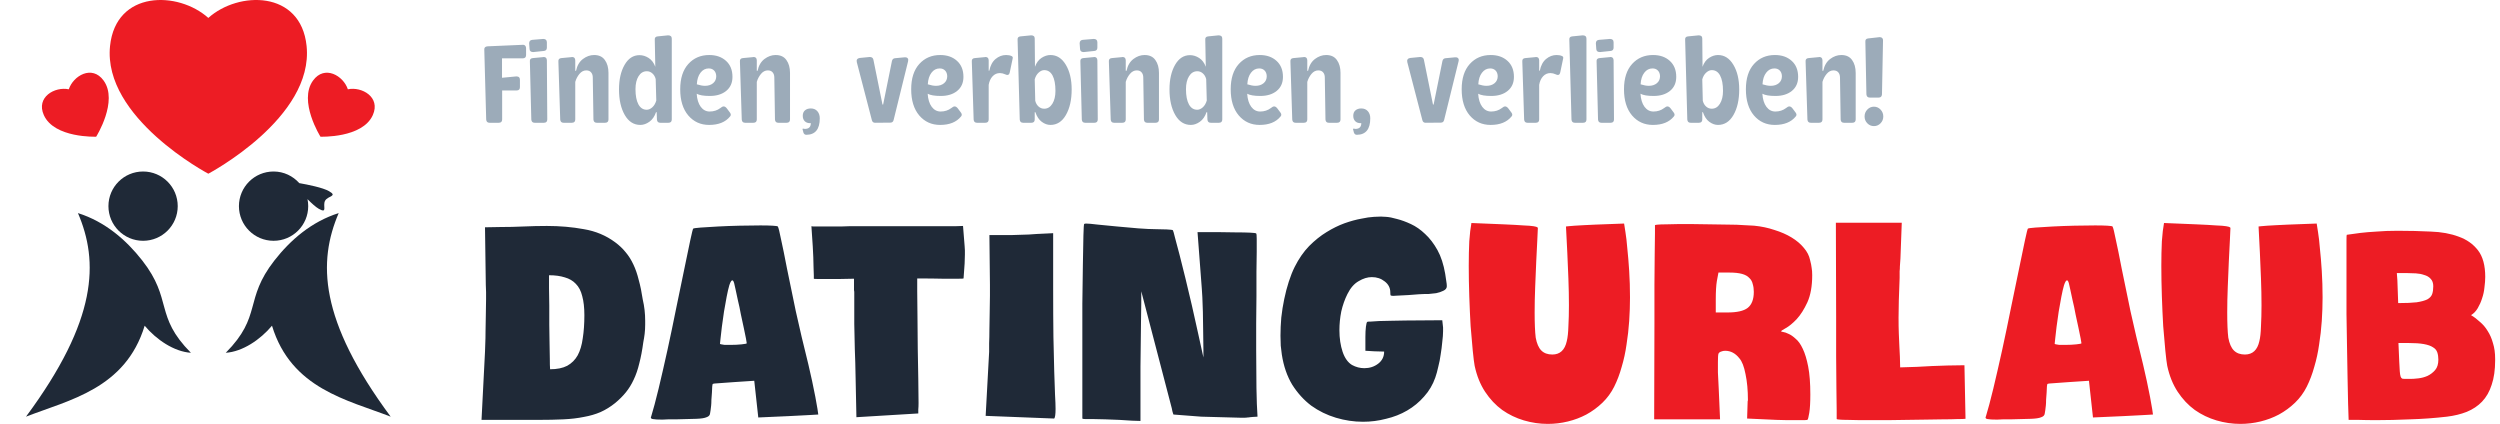
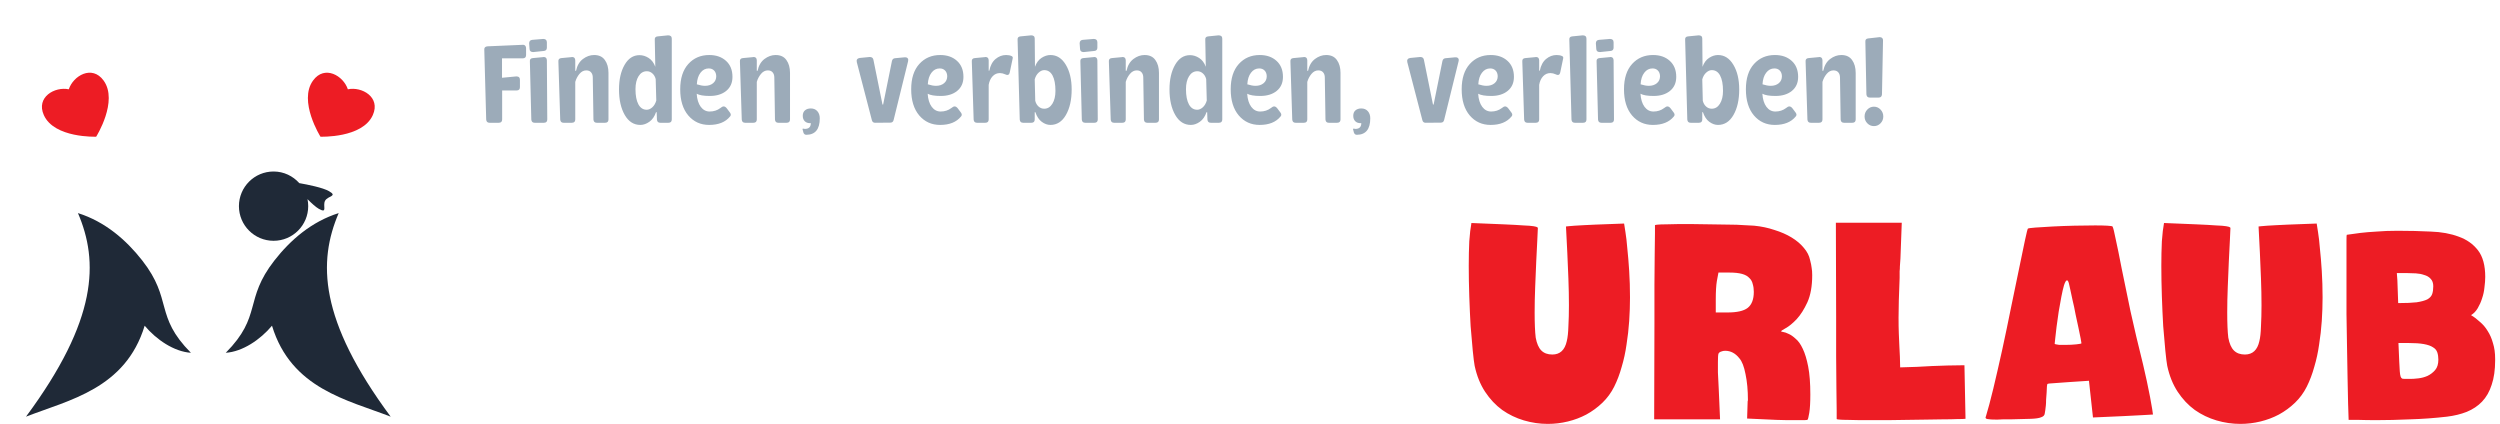
<svg xmlns="http://www.w3.org/2000/svg" width="672" height="114" viewBox="0 0 672 114" fill="none">
-   <path d="M130.368 94.576C130.368 94.096 130.392 93.376 130.44 92.416C130.488 91.456 130.512 90.352 130.512 89.104C130.56 87.808 130.584 86.44 130.584 85C130.632 83.512 130.656 82 130.656 80.464C130.656 79.792 130.656 79.144 130.656 78.52C130.656 77.896 130.632 77.248 130.584 76.576L130.368 61.096L134.4 61.024C136.56 61.024 138.672 60.976 140.736 60.88C142.848 60.784 144.936 60.736 147 60.736C150.504 60.736 153.816 61.024 156.936 61.6C160.104 62.128 162.912 63.304 165.36 65.128C166.464 65.944 167.4 66.832 168.168 67.792C168.984 68.752 169.68 69.856 170.256 71.104C170.832 72.304 171.312 73.696 171.696 75.28C172.128 76.816 172.488 78.568 172.776 80.536C173.208 82.36 173.424 84.256 173.424 86.224V86.728V87.232C173.424 88.096 173.376 88.936 173.28 89.752C173.184 90.52 173.064 91.264 172.92 91.984C172.632 94.144 172.272 96.04 171.84 97.672C171.456 99.304 170.952 100.768 170.328 102.064C169.752 103.312 169.056 104.44 168.24 105.448C167.424 106.456 166.464 107.416 165.36 108.328C164.112 109.336 162.792 110.152 161.4 110.776C160.056 111.352 158.568 111.784 156.936 112.072C155.304 112.408 153.48 112.624 151.464 112.72C149.448 112.816 147.144 112.864 144.552 112.864H134.04H129.432L130.368 94.576ZM147.576 73.984C147.576 74.896 147.576 76.072 147.576 77.512C147.624 78.952 147.648 80.512 147.648 82.192C147.648 83.824 147.648 85.528 147.648 87.304C147.696 89.032 147.72 90.688 147.72 92.272C147.768 93.808 147.792 95.2 147.792 96.448C147.792 97.696 147.816 98.632 147.864 99.256C149.736 99.256 151.272 98.944 152.472 98.32C153.672 97.648 154.608 96.712 155.28 95.512C155.952 94.264 156.408 92.728 156.648 90.904C156.936 89.08 157.08 87.016 157.08 84.712C157.08 82.696 156.888 80.992 156.504 79.6C156.168 78.208 155.592 77.104 154.776 76.288C154.008 75.472 153.024 74.896 151.824 74.56C150.624 74.176 149.208 73.984 147.576 73.984ZM197.345 76.144C197.201 75.616 197.033 75.352 196.841 75.352C196.601 75.352 196.337 75.784 196.049 76.648C195.809 77.464 195.569 78.496 195.329 79.744C195.089 80.992 194.849 82.336 194.609 83.776C194.417 85.216 194.225 86.584 194.033 87.88C193.889 89.128 193.769 90.184 193.673 91.048C193.577 91.912 193.529 92.368 193.529 92.416C193.529 92.464 193.649 92.512 193.889 92.56C194.129 92.608 194.417 92.656 194.753 92.704C195.089 92.704 195.425 92.704 195.761 92.704C196.097 92.704 196.337 92.704 196.481 92.704C197.489 92.704 198.449 92.656 199.361 92.56C200.273 92.464 200.729 92.368 200.729 92.272C200.729 92.176 200.657 91.744 200.513 90.976C200.369 90.208 200.177 89.272 199.937 88.168C199.697 87.016 199.433 85.792 199.145 84.496C198.905 83.152 198.641 81.904 198.353 80.752C198.113 79.6 197.897 78.592 197.705 77.728C197.513 76.864 197.393 76.336 197.345 76.144ZM197.273 102.712C195.737 102.808 194.417 102.904 193.313 103C192.257 103.048 191.681 103.12 191.585 103.216C191.537 103.216 191.489 103.456 191.441 103.936C191.441 104.368 191.417 104.896 191.369 105.52C191.321 106.144 191.273 106.792 191.225 107.464C191.225 108.088 191.201 108.616 191.153 109.048C191.057 109.96 190.961 110.656 190.865 111.136C190.817 111.616 190.505 111.952 189.929 112.144C189.401 112.384 188.489 112.528 187.193 112.576C185.945 112.624 184.121 112.672 181.721 112.72C180.953 112.72 180.257 112.72 179.633 112.72C179.057 112.768 178.529 112.792 178.049 112.792C176.801 112.792 175.961 112.744 175.529 112.648C175.145 112.6 174.953 112.456 174.953 112.216C174.953 112.12 174.977 112.048 175.025 112C175.601 110.128 176.273 107.608 177.041 104.44C177.809 101.224 178.601 97.768 179.417 94.072C180.233 90.328 181.025 86.536 181.793 82.696C182.609 78.856 183.329 75.376 183.953 72.256C184.577 69.136 185.105 66.592 185.537 64.624C185.969 62.608 186.233 61.552 186.329 61.456C186.425 61.36 187.097 61.264 188.345 61.168C189.641 61.072 191.201 60.976 193.025 60.88C194.849 60.784 196.793 60.712 198.857 60.664C200.921 60.616 202.769 60.592 204.401 60.592C205.745 60.592 206.825 60.616 207.641 60.664C208.505 60.712 208.985 60.784 209.081 60.88C209.273 61.216 209.561 62.368 209.945 64.336C210.377 66.256 210.905 68.848 211.529 72.112C212.201 75.376 212.993 79.216 213.905 83.632C214.865 88 215.993 92.776 217.289 97.96C217.625 99.4 217.961 100.888 218.297 102.424C218.633 103.96 218.921 105.376 219.161 106.672C219.401 107.968 219.593 109.048 219.737 109.912C219.881 110.776 219.953 111.28 219.953 111.424C219.905 111.424 219.089 111.472 217.505 111.568C215.969 111.664 214.097 111.76 211.889 111.856L203.825 112.216L202.745 102.352L197.273 102.712ZM230.204 112.144C230.108 108.064 230.036 104.56 229.988 101.632C229.94 98.704 229.868 96.088 229.772 93.784C229.724 91.432 229.676 89.2 229.628 87.088C229.628 84.976 229.628 82.648 229.628 80.104C229.628 79.288 229.628 78.784 229.628 78.592C229.628 78.352 229.604 78.16 229.556 78.016C229.556 77.872 229.556 77.608 229.556 77.224C229.556 76.84 229.556 76.072 229.556 74.92C228.164 74.968 226.892 74.992 225.74 74.992C224.588 74.992 223.556 74.992 222.644 74.992C221.396 74.992 220.436 74.992 219.764 74.992C219.092 74.992 218.756 74.968 218.756 74.92C218.756 74.92 218.756 74.632 218.756 74.056C218.756 73.48 218.732 72.76 218.684 71.896C218.684 71.032 218.66 70.096 218.612 69.088C218.564 68.032 218.516 67.072 218.468 66.208L218.108 60.808C218.204 60.856 218.516 60.88 219.044 60.88C219.572 60.88 220.22 60.88 220.988 60.88C221.756 60.88 222.572 60.88 223.436 60.88C224.348 60.88 225.212 60.88 226.028 60.88C226.844 60.832 227.588 60.808 228.26 60.808C228.98 60.808 229.508 60.808 229.844 60.808H251.804C253.916 60.808 255.548 60.808 256.7 60.808C257.9 60.76 258.62 60.736 258.86 60.736L259.292 66.136C259.34 66.52 259.364 66.904 259.364 67.288C259.364 67.672 259.364 68.056 259.364 68.44C259.364 69.256 259.34 70.048 259.292 70.816C259.244 71.536 259.196 72.208 259.148 72.832C259.1 73.552 259.052 74.224 259.004 74.848C259.004 74.896 258.524 74.92 257.564 74.92C256.604 74.92 255.212 74.92 253.388 74.92C251.564 74.872 249.284 74.848 246.548 74.848V78.304C246.548 80.272 246.572 82.624 246.62 85.36C246.668 88.048 246.692 90.832 246.692 93.712C246.74 96.544 246.788 99.256 246.836 101.848C246.884 104.44 246.908 106.6 246.908 108.328C246.908 109 246.884 109.576 246.836 110.056C246.836 110.488 246.836 110.848 246.836 111.136L230.204 112.144ZM265.88 94.576C265.88 94.048 265.88 93.28 265.88 92.272C265.928 91.216 265.952 90.016 265.952 88.672C266 87.328 266.024 85.864 266.024 84.28C266.072 82.696 266.096 81.088 266.096 79.456V76.576L265.952 63.184H270.056C270.632 63.184 271.28 63.184 272 63.184C272.72 63.136 273.464 63.112 274.232 63.112C275.048 63.064 275.816 63.04 276.536 63.04C277.304 62.992 278 62.944 278.624 62.896L283.088 62.68V77.584C283.088 82.576 283.112 86.896 283.16 90.544C283.256 94.144 283.328 97.24 283.376 99.832C283.472 102.376 283.544 104.464 283.592 106.096C283.688 107.728 283.736 109 283.736 109.912C283.736 111.352 283.616 112.216 283.376 112.504L264.944 111.784L265.88 94.576ZM321.894 62.392C323.622 62.392 325.398 62.392 327.222 62.392C329.046 62.392 330.702 62.416 332.19 62.464C333.726 62.464 334.998 62.488 336.006 62.536C337.014 62.584 337.566 62.656 337.662 62.752C337.758 62.848 337.806 63.328 337.806 64.192C337.806 65.056 337.806 66.232 337.806 67.72C337.806 69.256 337.782 71.056 337.734 73.12C337.734 75.136 337.734 77.32 337.734 79.672C337.734 81.976 337.71 84.376 337.662 86.872C337.662 89.32 337.662 91.768 337.662 94.216C337.662 97.816 337.686 101.176 337.734 104.296C337.782 107.416 337.878 109.984 338.022 112C337.494 112.048 337.086 112.072 336.798 112.072C336.51 112.12 336.246 112.144 336.006 112.144C335.814 112.192 335.598 112.216 335.358 112.216C335.118 112.264 334.806 112.288 334.422 112.288H333.558L322.902 112L315.414 111.424C315.366 111.328 315.318 111.184 315.27 110.992C315.222 110.848 315.174 110.68 315.126 110.488C315.078 110.296 315.03 110.056 314.982 109.768L306.774 78.304C306.774 78.976 306.774 80.032 306.774 81.472C306.774 82.912 306.75 84.568 306.702 86.44C306.702 88.312 306.678 90.304 306.63 92.416C306.63 94.48 306.606 96.52 306.558 98.536C306.558 100.504 306.558 102.352 306.558 104.08C306.558 105.76 306.558 107.128 306.558 108.184V113.152C306.126 113.152 305.382 113.128 304.326 113.08C303.27 113.032 302.118 112.96 300.87 112.864C299.622 112.816 298.374 112.768 297.126 112.72C295.878 112.672 294.822 112.648 293.958 112.648H292.014C291.486 112.648 291.174 112.624 291.078 112.576C290.982 112.576 290.934 112.528 290.934 112.432V112.36C290.934 110.2 290.934 107.44 290.934 104.08C290.934 100.672 290.934 97.048 290.934 93.208C290.934 89.368 290.934 85.504 290.934 81.616C290.982 77.728 291.03 74.224 291.078 71.104C291.126 67.936 291.174 65.344 291.222 63.328C291.27 61.312 291.342 60.256 291.438 60.16H291.51C291.558 60.16 291.606 60.16 291.654 60.16C291.702 60.112 291.774 60.088 291.87 60.088C292.446 60.088 293.526 60.184 295.11 60.376C296.694 60.52 298.422 60.688 300.294 60.88C302.214 61.024 304.11 61.192 305.982 61.384C307.902 61.528 309.438 61.6 310.59 61.6C311.646 61.6 312.654 61.624 313.614 61.672C314.622 61.72 315.174 61.792 315.27 61.888C315.366 62.032 315.558 62.704 315.846 63.904C316.182 65.104 316.59 66.64 317.07 68.512C317.55 70.384 318.078 72.496 318.654 74.848C319.23 77.2 319.806 79.624 320.382 82.12C320.958 84.616 321.51 87.088 322.038 89.536C322.566 91.936 323.046 94.12 323.478 96.088V94.072C323.478 92.296 323.454 90.52 323.406 88.744C323.406 86.968 323.382 85.336 323.334 83.848C323.286 82.312 323.238 80.992 323.19 79.888C323.142 78.784 323.094 78.016 323.046 77.584L321.894 62.392ZM367.017 90.544C367.017 89.488 367.065 88.576 367.161 87.808C367.257 87.04 367.377 86.608 367.521 86.512C367.569 86.464 367.881 86.44 368.457 86.44C369.033 86.392 369.777 86.344 370.689 86.296C371.649 86.248 372.729 86.224 373.929 86.224C375.129 86.176 376.425 86.152 377.817 86.152L387.681 86.08L387.897 88.024V89.032C387.897 89.848 387.825 90.808 387.681 91.912C387.585 93.016 387.441 94.144 387.249 95.296C387.105 96.4 386.889 97.504 386.601 98.608C386.361 99.712 386.097 100.672 385.809 101.488C385.137 103.408 384.129 105.112 382.785 106.6C381.489 108.088 379.977 109.336 378.249 110.344C376.521 111.352 374.625 112.096 372.561 112.576C370.545 113.104 368.481 113.368 366.369 113.368C363.921 113.368 361.497 113.008 359.097 112.288C356.697 111.568 354.489 110.488 352.473 109.048C350.505 107.56 348.801 105.688 347.361 103.432C345.969 101.128 345.033 98.416 344.553 95.296C344.457 94.528 344.361 93.736 344.265 92.92C344.217 92.056 344.193 91.168 344.193 90.256C344.193 88.672 344.265 87.04 344.409 85.36C344.601 83.632 344.865 81.976 345.201 80.392C345.537 78.76 345.945 77.2 346.425 75.712C346.905 74.224 347.433 72.904 348.009 71.752C349.113 69.544 350.409 67.672 351.897 66.136C353.433 64.6 354.993 63.352 356.577 62.392C358.209 61.384 359.817 60.592 361.401 60.016C363.033 59.44 364.521 59.032 365.865 58.792C367.209 58.504 368.361 58.336 369.321 58.288C370.281 58.24 370.905 58.216 371.193 58.216C371.337 58.216 371.793 58.24 372.561 58.288C373.377 58.336 374.361 58.528 375.513 58.864C376.665 59.152 377.913 59.608 379.257 60.232C380.601 60.856 381.873 61.744 383.073 62.896C384.321 64.048 385.425 65.488 386.385 67.216C387.345 68.944 388.041 71.08 388.473 73.624C388.569 74.392 388.665 75.04 388.761 75.568C388.857 76.096 388.905 76.552 388.905 76.936C388.905 77.464 388.593 77.872 387.969 78.16C387.393 78.448 386.745 78.664 386.025 78.808C385.305 78.904 384.633 78.976 384.009 79.024C383.385 79.024 383.049 79.024 383.001 79.024C382.857 79.024 382.329 79.048 381.417 79.096C380.553 79.144 379.617 79.216 378.609 79.312C377.601 79.36 376.665 79.408 375.801 79.456C374.985 79.504 374.553 79.528 374.505 79.528C374.121 79.528 373.881 79.48 373.785 79.384C373.737 79.24 373.713 78.976 373.713 78.592C373.713 77.392 373.209 76.408 372.201 75.64C371.241 74.872 370.089 74.488 368.745 74.488C367.593 74.488 366.417 74.848 365.217 75.568C364.017 76.24 363.009 77.392 362.193 79.024C361.473 80.464 360.921 82.024 360.537 83.704C360.201 85.384 360.033 87.064 360.033 88.744C360.033 90.904 360.321 92.848 360.897 94.576C361.473 96.256 362.313 97.432 363.417 98.104C364.473 98.68 365.577 98.968 366.729 98.968C368.169 98.968 369.417 98.56 370.473 97.744C371.529 96.928 372.057 95.848 372.057 94.504L369.465 94.432L367.017 94.288V90.544Z" fill="#1F2937" />
  <path d="M413.375 61.312C413.375 61.792 413.327 62.848 413.231 64.48C413.135 66.112 413.039 68.032 412.943 70.24C412.847 72.4 412.751 74.704 412.655 77.152C412.559 79.6 412.511 81.88 412.511 83.992C412.511 85.432 412.535 86.728 412.583 87.88C412.631 89.032 412.703 89.992 412.799 90.76C413.087 92.344 413.591 93.496 414.311 94.216C415.031 94.936 416.015 95.296 417.263 95.296C419.327 95.296 420.623 94.096 421.151 91.696C421.391 90.736 421.535 89.416 421.583 87.736C421.679 86.008 421.727 84.112 421.727 82.048C421.727 79.744 421.679 77.344 421.583 74.848C421.487 72.352 421.391 70.072 421.295 68.008C421.151 65.608 421.031 63.232 420.935 60.88C420.935 60.88 421.151 60.856 421.583 60.808C422.015 60.76 422.591 60.712 423.311 60.664C424.031 60.616 424.871 60.568 425.831 60.52C426.791 60.472 427.799 60.424 428.855 60.376L436.559 60.088C436.607 60.424 436.727 61.192 436.919 62.392C437.111 63.544 437.279 65.008 437.423 66.784C437.615 68.56 437.783 70.576 437.927 72.832C438.071 75.088 438.143 77.464 438.143 79.96C438.143 82.024 438.071 84.136 437.927 86.296C437.783 88.408 437.543 90.52 437.207 92.632C436.919 94.696 436.487 96.688 435.911 98.608C435.383 100.528 434.711 102.304 433.895 103.936C433.079 105.568 432.023 107.008 430.727 108.256C429.431 109.504 427.991 110.56 426.407 111.424C424.871 112.24 423.215 112.864 421.439 113.296C419.663 113.728 417.863 113.944 416.039 113.944C413.879 113.944 411.743 113.632 409.631 113.008C407.519 112.384 405.575 111.448 403.799 110.2C402.023 108.904 400.487 107.272 399.191 105.304C397.895 103.336 396.959 101.008 396.383 98.32C396.239 97.552 396.071 96.208 395.879 94.288C395.687 92.368 395.495 90.16 395.303 87.664C395.159 85.168 395.039 82.504 394.943 79.672C394.847 76.84 394.799 74.104 394.799 71.464C394.799 69.064 394.847 66.856 394.943 64.84C395.087 62.824 395.279 61.192 395.519 59.944L404.231 60.304C406.487 60.4 408.239 60.496 409.487 60.592C410.735 60.64 411.647 60.712 412.223 60.808C412.799 60.904 413.135 61 413.231 61.096C413.327 61.144 413.375 61.216 413.375 61.312ZM444.856 60.52C444.856 60.472 445.12 60.424 445.648 60.376C446.176 60.328 446.896 60.304 447.808 60.304C448.768 60.256 449.848 60.232 451.048 60.232C452.248 60.232 453.544 60.232 454.936 60.232C456.52 60.232 458.152 60.256 459.832 60.304C461.56 60.304 463.168 60.328 464.656 60.376C466.192 60.376 467.56 60.424 468.76 60.52C469.96 60.568 470.872 60.616 471.496 60.664C473.464 60.856 475.288 61.24 476.968 61.816C478.696 62.344 480.232 63.016 481.576 63.832C482.92 64.648 484.024 65.584 484.888 66.64C485.752 67.648 486.304 68.728 486.544 69.88C486.784 70.792 486.928 71.512 486.976 72.04C487.072 72.52 487.12 73.168 487.12 73.984C487.12 76.912 486.688 79.336 485.824 81.256C484.96 83.128 484 84.64 482.944 85.792C481.888 86.896 480.928 87.688 480.064 88.168C479.2 88.648 478.768 88.936 478.768 89.032C478.768 89.128 478.96 89.2 479.344 89.248C479.728 89.296 480.208 89.464 480.784 89.752C481.36 89.992 481.984 90.424 482.656 91.048C483.376 91.624 484.024 92.536 484.6 93.784C485.176 94.984 485.656 96.568 486.04 98.536C486.424 100.504 486.616 103 486.616 106.024C486.616 108.184 486.52 109.84 486.328 110.992C486.136 112.096 485.992 112.696 485.896 112.792C485.8 112.888 485.488 112.936 484.96 112.936C484.432 112.936 483.736 112.936 482.872 112.936C482.104 112.936 481.264 112.936 480.352 112.936C479.488 112.936 478.552 112.912 477.544 112.864L469.624 112.504L469.768 107.896C469.816 107.608 469.84 107.56 469.84 107.752C469.84 107.896 469.84 107.824 469.84 107.536C469.84 104.896 469.624 102.568 469.192 100.552C468.808 98.536 468.256 97.12 467.536 96.304C466.48 94.96 465.208 94.288 463.72 94.288C463.336 94.288 462.976 94.36 462.64 94.504C462.304 94.6 462.064 94.792 461.92 95.08C461.824 95.368 461.776 96.112 461.776 97.312C461.776 98.032 461.776 98.968 461.776 100.12C461.824 101.272 461.896 102.712 461.992 104.44L462.352 112.72H444.64L444.712 86.944C444.712 83.2 444.712 79.744 444.712 76.576C444.76 73.36 444.784 70.576 444.784 68.224C444.832 65.872 444.856 64.024 444.856 62.68C444.856 61.288 444.856 60.568 444.856 60.52ZM464.368 83.992C466.912 83.992 468.712 83.584 469.768 82.768C470.872 81.904 471.424 80.464 471.424 78.448C471.424 77.68 471.328 76.984 471.136 76.36C470.992 75.688 470.68 75.136 470.2 74.704C469.768 74.224 469.12 73.864 468.256 73.624C467.392 73.384 466.264 73.264 464.872 73.264H461.92C461.824 73.648 461.68 74.416 461.488 75.568C461.296 76.72 461.2 78.376 461.2 80.536V83.992H464.368ZM528.331 112.576C527.947 112.624 527.203 112.648 526.099 112.648C525.043 112.696 523.771 112.72 522.283 112.72C520.843 112.768 519.259 112.792 517.531 112.792C515.803 112.84 514.099 112.864 512.419 112.864C510.739 112.912 509.131 112.936 507.595 112.936C506.107 112.936 504.835 112.936 503.779 112.936C502.387 112.936 501.091 112.936 499.891 112.936C498.691 112.936 497.611 112.912 496.651 112.864C495.739 112.864 495.019 112.84 494.491 112.792C493.963 112.744 493.699 112.696 493.699 112.648C493.699 112.6 493.699 111.832 493.699 110.344C493.699 108.856 493.675 106.888 493.627 104.44C493.627 101.944 493.603 99.04 493.555 95.728C493.555 92.416 493.555 88.888 493.555 85.144L493.483 59.872H511.195L510.835 69.52C510.787 70.384 510.739 71.08 510.691 71.608C510.691 72.088 510.667 72.52 510.619 72.904C510.619 73.24 510.619 73.552 510.619 73.84C510.619 74.08 510.619 74.368 510.619 74.704C510.523 77.008 510.451 79.024 510.403 80.752C510.355 82.432 510.331 83.968 510.331 85.36C510.331 87.04 510.355 88.48 510.403 89.68C510.451 90.88 510.499 91.984 510.547 92.992C510.595 94 510.643 94.96 510.691 95.872C510.739 96.736 510.763 97.696 510.763 98.752C512.443 98.704 513.955 98.656 515.299 98.608C516.691 98.512 518.035 98.44 519.331 98.392C520.675 98.344 522.043 98.296 523.435 98.248C524.827 98.2 526.363 98.176 528.043 98.176L528.331 112.576ZM556.111 76.144C555.967 75.616 555.799 75.352 555.607 75.352C555.367 75.352 555.103 75.784 554.815 76.648C554.575 77.464 554.335 78.496 554.095 79.744C553.855 80.992 553.615 82.336 553.375 83.776C553.183 85.216 552.991 86.584 552.799 87.88C552.655 89.128 552.535 90.184 552.439 91.048C552.343 91.912 552.295 92.368 552.295 92.416C552.295 92.464 552.415 92.512 552.655 92.56C552.895 92.608 553.183 92.656 553.519 92.704C553.855 92.704 554.191 92.704 554.527 92.704C554.863 92.704 555.103 92.704 555.247 92.704C556.255 92.704 557.215 92.656 558.127 92.56C559.039 92.464 559.495 92.368 559.495 92.272C559.495 92.176 559.423 91.744 559.279 90.976C559.135 90.208 558.943 89.272 558.703 88.168C558.463 87.016 558.199 85.792 557.911 84.496C557.671 83.152 557.407 81.904 557.119 80.752C556.879 79.6 556.663 78.592 556.471 77.728C556.279 76.864 556.159 76.336 556.111 76.144ZM556.039 102.712C554.503 102.808 553.183 102.904 552.079 103C551.023 103.048 550.447 103.12 550.351 103.216C550.303 103.216 550.255 103.456 550.207 103.936C550.207 104.368 550.183 104.896 550.135 105.52C550.087 106.144 550.039 106.792 549.991 107.464C549.991 108.088 549.967 108.616 549.919 109.048C549.823 109.96 549.727 110.656 549.631 111.136C549.583 111.616 549.271 111.952 548.695 112.144C548.167 112.384 547.255 112.528 545.959 112.576C544.711 112.624 542.887 112.672 540.487 112.72C539.719 112.72 539.023 112.72 538.399 112.72C537.823 112.768 537.295 112.792 536.815 112.792C535.567 112.792 534.727 112.744 534.295 112.648C533.911 112.6 533.719 112.456 533.719 112.216C533.719 112.12 533.743 112.048 533.791 112C534.367 110.128 535.039 107.608 535.807 104.44C536.575 101.224 537.367 97.768 538.183 94.072C538.999 90.328 539.791 86.536 540.559 82.696C541.375 78.856 542.095 75.376 542.719 72.256C543.343 69.136 543.871 66.592 544.303 64.624C544.735 62.608 544.999 61.552 545.095 61.456C545.191 61.36 545.863 61.264 547.111 61.168C548.407 61.072 549.967 60.976 551.791 60.88C553.615 60.784 555.559 60.712 557.623 60.664C559.687 60.616 561.535 60.592 563.167 60.592C564.511 60.592 565.591 60.616 566.407 60.664C567.271 60.712 567.751 60.784 567.847 60.88C568.039 61.216 568.327 62.368 568.711 64.336C569.143 66.256 569.671 68.848 570.295 72.112C570.967 75.376 571.759 79.216 572.671 83.632C573.631 88 574.759 92.776 576.055 97.96C576.391 99.4 576.727 100.888 577.063 102.424C577.399 103.96 577.687 105.376 577.927 106.672C578.167 107.968 578.359 109.048 578.503 109.912C578.647 110.776 578.719 111.28 578.719 111.424C578.671 111.424 577.855 111.472 576.271 111.568C574.735 111.664 572.863 111.76 570.655 111.856L562.591 112.216L561.511 102.352L556.039 102.712ZM599.542 61.312C599.542 61.792 599.494 62.848 599.398 64.48C599.302 66.112 599.206 68.032 599.11 70.24C599.014 72.4 598.918 74.704 598.822 77.152C598.726 79.6 598.678 81.88 598.678 83.992C598.678 85.432 598.702 86.728 598.75 87.88C598.798 89.032 598.87 89.992 598.966 90.76C599.254 92.344 599.758 93.496 600.478 94.216C601.198 94.936 602.182 95.296 603.43 95.296C605.494 95.296 606.79 94.096 607.318 91.696C607.558 90.736 607.702 89.416 607.75 87.736C607.846 86.008 607.894 84.112 607.894 82.048C607.894 79.744 607.846 77.344 607.75 74.848C607.654 72.352 607.558 70.072 607.462 68.008C607.318 65.608 607.198 63.232 607.102 60.88C607.102 60.88 607.318 60.856 607.75 60.808C608.182 60.76 608.758 60.712 609.478 60.664C610.198 60.616 611.038 60.568 611.998 60.52C612.958 60.472 613.966 60.424 615.022 60.376L622.726 60.088C622.774 60.424 622.894 61.192 623.086 62.392C623.278 63.544 623.446 65.008 623.59 66.784C623.782 68.56 623.95 70.576 624.094 72.832C624.238 75.088 624.31 77.464 624.31 79.96C624.31 82.024 624.238 84.136 624.094 86.296C623.95 88.408 623.71 90.52 623.374 92.632C623.086 94.696 622.654 96.688 622.078 98.608C621.55 100.528 620.878 102.304 620.062 103.936C619.246 105.568 618.19 107.008 616.894 108.256C615.598 109.504 614.158 110.56 612.574 111.424C611.038 112.24 609.382 112.864 607.606 113.296C605.83 113.728 604.03 113.944 602.206 113.944C600.046 113.944 597.91 113.632 595.798 113.008C593.686 112.384 591.742 111.448 589.966 110.2C588.19 108.904 586.654 107.272 585.358 105.304C584.062 103.336 583.126 101.008 582.55 98.32C582.406 97.552 582.238 96.208 582.046 94.288C581.854 92.368 581.662 90.16 581.47 87.664C581.326 85.168 581.206 82.504 581.11 79.672C581.014 76.84 580.966 74.104 580.966 71.464C580.966 69.064 581.014 66.856 581.11 64.84C581.254 62.824 581.446 61.192 581.686 59.944L590.398 60.304C592.654 60.4 594.406 60.496 595.654 60.592C596.902 60.64 597.814 60.712 598.39 60.808C598.966 60.904 599.302 61 599.398 61.096C599.494 61.144 599.542 61.216 599.542 61.312ZM655.431 96.664C655.431 95.944 655.335 95.296 655.143 94.72C654.951 94.144 654.567 93.688 653.991 93.352C653.415 92.968 652.599 92.68 651.543 92.488C650.487 92.296 649.095 92.2 647.367 92.2H644.703L644.919 97.24C644.967 98.344 645.015 99.208 645.063 99.832C645.111 100.456 645.183 100.912 645.279 101.2C645.375 101.488 645.519 101.68 645.711 101.776C645.951 101.824 646.239 101.848 646.575 101.848H647.007H647.943C648.519 101.848 649.215 101.8 650.031 101.704C650.895 101.608 651.711 101.392 652.479 101.056C653.295 100.672 653.991 100.144 654.567 99.472C655.143 98.8 655.431 97.864 655.431 96.664ZM631.311 112.864C631.263 111.856 631.215 110.368 631.167 108.4C631.119 106.384 631.071 104.08 631.023 101.488C630.975 98.896 630.927 96.136 630.879 93.208C630.831 90.232 630.783 87.304 630.735 84.424C630.735 81.496 630.735 78.712 630.735 76.072C630.735 73.384 630.735 71.056 630.735 69.088C630.735 67.264 630.735 65.824 630.735 64.768C630.735 63.664 630.759 63.112 630.807 63.112C631.863 62.968 633.087 62.8 634.479 62.608C635.679 62.464 637.119 62.344 638.799 62.248C640.479 62.104 642.375 62.032 644.487 62.032C647.607 62.032 650.583 62.104 653.415 62.248C656.247 62.344 658.743 62.8 660.903 63.616C663.063 64.384 664.791 65.608 666.087 67.288C667.383 68.968 668.031 71.344 668.031 74.416C668.031 75.28 667.959 76.24 667.815 77.296C667.719 78.304 667.503 79.288 667.167 80.248C666.879 81.16 666.495 82.024 666.015 82.84C665.535 83.656 664.935 84.28 664.215 84.712C665.031 85.192 665.823 85.792 666.591 86.512C667.407 87.184 668.103 88 668.679 88.96C669.303 89.92 669.783 91.024 670.119 92.272C670.503 93.472 670.695 94.864 670.695 96.448V96.88C670.695 99.424 670.383 101.608 669.759 103.432C669.183 105.256 668.319 106.768 667.167 107.968C666.063 109.12 664.695 110.032 663.063 110.704C661.479 111.328 659.703 111.76 657.735 112C654.423 112.384 651.111 112.624 647.799 112.72C644.487 112.864 641.511 112.936 638.871 112.936C636.951 112.936 635.343 112.912 634.047 112.864C632.751 112.864 631.911 112.864 631.527 112.864H631.311ZM644.631 81.472C646.695 81.472 648.351 81.4 649.599 81.256C650.847 81.064 651.807 80.8 652.479 80.464C653.151 80.08 653.583 79.6 653.775 79.024C653.967 78.448 654.063 77.752 654.063 76.936C654.063 76.072 653.823 75.4 653.343 74.92C652.911 74.44 652.335 74.104 651.615 73.912C650.943 73.672 650.199 73.528 649.383 73.48C648.615 73.432 647.871 73.408 647.151 73.408H646.863H644.271L644.415 75.352L644.631 81.472Z" fill="#ED1C24" />
  <path d="M131.584 33C131.033 33 130.734 32.713 130.688 32.139L130.178 13.383C130.131 12.809 130.424 12.498 131.057 12.451L140.479 12.047C140.771 12.023 141 12.1 141.164 12.275C141.328 12.44 141.41 12.662 141.41 12.943V14.789C141.41 15.387 141.111 15.685 140.514 15.685H134.941V20.906L138.791 20.537C139.436 20.537 139.758 20.842 139.758 21.451V23.42C139.758 24.018 139.459 24.316 138.861 24.316H134.977V32.103C134.977 32.701 134.678 33 134.08 33H131.584ZM143.326 13.998C142.682 13.998 142.354 13.711 142.342 13.137L142.236 11.66C142.236 11.086 142.512 10.77 143.062 10.711L146.016 10.465C146.66 10.465 146.988 10.764 147 11.361V12.803C147 13.354 146.725 13.652 146.174 13.699L143.326 13.998ZM143.713 33C143.162 33 142.863 32.713 142.816 32.139L142.43 16.512C142.383 15.961 142.646 15.662 143.221 15.615L146.016 15.352C146.039 15.328 146.074 15.316 146.121 15.316C146.695 15.316 146.988 15.621 147 16.23L147.105 32.103C147.105 32.701 146.807 33 146.209 33H143.713ZM151.482 33C150.932 33 150.633 32.713 150.586 32.139L150.094 16.547C150.047 15.973 150.311 15.662 150.885 15.615L153.645 15.352C153.668 15.328 153.703 15.316 153.75 15.316C154.324 15.316 154.617 15.621 154.629 16.23V19.025H154.84C155.133 17.631 155.748 16.576 156.686 15.861C157.635 15.146 158.637 14.789 159.691 14.789C160.992 14.789 161.959 15.24 162.592 16.143C163.236 17.033 163.559 18.188 163.559 19.605V32.103C163.559 32.701 163.254 33 162.645 33H160.412C159.861 33 159.562 32.713 159.516 32.139C159.492 30.896 159.463 29.004 159.428 26.461C159.393 23.906 159.363 22.031 159.34 20.836C159.34 20.262 159.188 19.799 158.883 19.447C158.59 19.096 158.156 18.92 157.582 18.92C156.891 18.92 156.281 19.236 155.754 19.869C155.238 20.49 154.863 21.205 154.629 22.014V32.103C154.629 32.701 154.324 33 153.715 33H151.482ZM172.119 33.58C170.361 33.58 168.967 32.69 167.936 30.908C166.904 29.115 166.389 26.824 166.389 24.035C166.389 21.375 166.887 19.178 167.883 17.443C168.879 15.697 170.221 14.824 171.908 14.824C172.752 14.824 173.566 15.076 174.352 15.58C175.148 16.084 175.746 16.875 176.145 17.953L176.004 10.676C175.957 10.125 176.221 9.826 176.795 9.779L179.572 9.498C180.24 9.498 180.574 9.797 180.574 10.395V32.103C180.574 32.701 180.275 33 179.678 33H177.48C176.93 33 176.631 32.713 176.584 32.139L176.514 30.152H176.338C175.951 31.301 175.354 32.162 174.545 32.736C173.748 33.299 172.939 33.58 172.119 33.58ZM173.842 29.502C174.346 29.502 174.844 29.285 175.336 28.852C175.828 28.406 176.186 27.797 176.408 27.023C176.361 24.434 176.309 22.512 176.25 21.258C176.086 20.613 175.787 20.104 175.354 19.729C174.92 19.342 174.428 19.148 173.877 19.148C172.939 19.148 172.195 19.594 171.645 20.484C171.094 21.363 170.818 22.523 170.818 23.965C170.818 25.723 171.082 27.088 171.609 28.061C172.137 29.021 172.881 29.502 173.842 29.502ZM190.611 33.58C188.326 33.58 186.457 32.73 185.004 31.031C183.562 29.32 182.842 26.977 182.842 24C182.842 21.07 183.568 18.803 185.021 17.197C186.475 15.592 188.35 14.789 190.646 14.789C192.498 14.789 193.998 15.31 195.146 16.354C196.307 17.396 196.887 18.832 196.887 20.66C196.887 22.266 196.324 23.525 195.199 24.439C194.086 25.342 192.615 25.793 190.787 25.793C189.158 25.793 187.986 25.594 187.271 25.195C187.365 26.684 187.729 27.855 188.361 28.711C188.994 29.555 189.791 29.977 190.752 29.977C191.854 29.977 192.814 29.666 193.635 29.045C193.975 28.752 194.273 28.605 194.531 28.605C194.824 28.605 195.117 28.799 195.41 29.186L196.236 30.293C196.506 30.68 196.506 31.02 196.236 31.312C195.006 32.824 193.131 33.58 190.611 33.58ZM189.504 23.068C190.395 23.068 191.121 22.834 191.684 22.365C192.246 21.896 192.527 21.264 192.527 20.467C192.504 19.822 192.311 19.318 191.947 18.955C191.584 18.58 191.104 18.393 190.506 18.393C189.615 18.393 188.877 18.779 188.291 19.553C187.705 20.314 187.377 21.352 187.307 22.664C188.15 22.934 188.883 23.068 189.504 23.068ZM200.279 33C199.729 33 199.43 32.713 199.383 32.139L198.891 16.547C198.844 15.973 199.107 15.662 199.682 15.615L202.441 15.352C202.465 15.328 202.5 15.316 202.547 15.316C203.121 15.316 203.414 15.621 203.426 16.23V19.025H203.637C203.93 17.631 204.545 16.576 205.482 15.861C206.432 15.146 207.434 14.789 208.488 14.789C209.789 14.789 210.756 15.24 211.389 16.143C212.033 17.033 212.355 18.188 212.355 19.605V32.103C212.355 32.701 212.051 33 211.441 33H209.209C208.658 33 208.359 32.713 208.312 32.139C208.289 30.896 208.26 29.004 208.225 26.461C208.189 23.906 208.16 22.031 208.137 20.836C208.137 20.262 207.984 19.799 207.68 19.447C207.387 19.096 206.953 18.92 206.379 18.92C205.688 18.92 205.078 19.236 204.551 19.869C204.035 20.49 203.66 21.205 203.426 22.014V32.103C203.426 32.701 203.121 33 202.512 33H200.279ZM216.75 36.234C216.363 36.234 216.1 36.035 215.959 35.637L215.748 34.828C215.678 34.664 215.725 34.582 215.889 34.582H215.994L216.328 34.652C217.406 34.652 217.945 34.137 217.945 33.105H217.734C217.137 33.105 216.662 32.93 216.311 32.578C215.959 32.215 215.783 31.734 215.783 31.137C215.783 30.492 215.982 30 216.381 29.66C216.779 29.32 217.301 29.15 217.945 29.15C218.684 29.15 219.27 29.396 219.703 29.889C220.137 30.381 220.354 31.02 220.354 31.805C220.354 34.734 219.152 36.211 216.75 36.234ZM235.225 33C234.768 33 234.48 32.772 234.363 32.315L230.303 16.688C230.232 16.371 230.268 16.119 230.408 15.932C230.549 15.744 230.777 15.627 231.094 15.58L233.783 15.316C234.334 15.316 234.662 15.557 234.768 16.037L237.211 28.096H237.387L239.76 16.371C239.877 15.938 240.141 15.697 240.551 15.65L243.152 15.404H243.293C243.633 15.404 243.873 15.504 244.014 15.703C244.154 15.902 244.178 16.172 244.084 16.512L240.199 32.279C240.082 32.736 239.795 32.965 239.338 32.965L235.225 33ZM252.697 33.58C250.412 33.58 248.543 32.73 247.09 31.031C245.648 29.32 244.928 26.977 244.928 24C244.928 21.07 245.654 18.803 247.107 17.197C248.561 15.592 250.436 14.789 252.732 14.789C254.584 14.789 256.084 15.31 257.232 16.354C258.393 17.396 258.973 18.832 258.973 20.66C258.973 22.266 258.41 23.525 257.285 24.439C256.172 25.342 254.701 25.793 252.873 25.793C251.244 25.793 250.072 25.594 249.357 25.195C249.451 26.684 249.814 27.855 250.447 28.711C251.08 29.555 251.877 29.977 252.838 29.977C253.939 29.977 254.9 29.666 255.721 29.045C256.061 28.752 256.359 28.605 256.617 28.605C256.91 28.605 257.203 28.799 257.496 29.186L258.322 30.293C258.592 30.68 258.592 31.02 258.322 31.312C257.092 32.824 255.217 33.58 252.697 33.58ZM251.59 23.068C252.48 23.068 253.207 22.834 253.77 22.365C254.332 21.896 254.613 21.264 254.613 20.467C254.59 19.822 254.396 19.318 254.033 18.955C253.67 18.58 253.189 18.393 252.592 18.393C251.701 18.393 250.963 18.779 250.377 19.553C249.791 20.314 249.463 21.352 249.393 22.664C250.236 22.934 250.969 23.068 251.59 23.068ZM262.611 33C262.061 33 261.762 32.713 261.715 32.139L261.223 16.547C261.176 15.973 261.439 15.662 262.014 15.615L264.773 15.352C264.797 15.328 264.832 15.316 264.879 15.316C265.453 15.316 265.746 15.621 265.758 16.23V18.99H265.934C266.203 17.619 266.76 16.576 267.604 15.861C268.459 15.146 269.402 14.789 270.434 14.789C271.031 14.789 271.523 14.883 271.91 15.07C272.203 15.188 272.297 15.428 272.191 15.791L271.436 19.395C271.342 19.898 271.125 20.15 270.785 20.15C270.621 20.15 270.422 20.092 270.188 19.975C269.73 19.764 269.262 19.652 268.781 19.641C268.008 19.641 267.352 19.928 266.812 20.502C266.273 21.076 265.922 21.844 265.758 22.805V32.103C265.758 32.701 265.453 33 264.844 33H262.611ZM282.352 33.58C281.555 33.58 280.775 33.299 280.014 32.736C279.264 32.174 278.695 31.312 278.309 30.152H278.133V32.103C278.133 32.701 277.834 33 277.236 33H275.004C274.453 33 274.154 32.713 274.107 32.139L273.527 10.676C273.48 10.125 273.744 9.826 274.318 9.779L277.166 9.498C277.811 9.498 278.133 9.785 278.133 10.359L278.203 17.953C278.59 16.875 279.176 16.078 279.961 15.562C280.758 15.047 281.555 14.789 282.352 14.789C284.074 14.789 285.457 15.668 286.5 17.426C287.543 19.172 288.064 21.375 288.064 24.035C288.064 26.824 287.549 29.115 286.518 30.908C285.498 32.69 284.109 33.58 282.352 33.58ZM280.682 29.221C281.596 29.221 282.328 28.775 282.879 27.885C283.43 26.994 283.705 25.846 283.705 24.439C283.705 22.658 283.447 21.281 282.932 20.309C282.416 19.336 281.666 18.85 280.682 18.85C280.178 18.85 279.68 19.072 279.188 19.518C278.695 19.963 278.344 20.566 278.133 21.328C278.18 23.918 278.227 25.84 278.273 27.094C278.438 27.738 278.736 28.254 279.17 28.641C279.604 29.027 280.107 29.221 280.682 29.221ZM291.299 13.998C290.654 13.998 290.326 13.711 290.314 13.137L290.209 11.66C290.209 11.086 290.484 10.77 291.035 10.711L293.988 10.465C294.633 10.465 294.961 10.764 294.973 11.361V12.803C294.973 13.354 294.697 13.652 294.146 13.699L291.299 13.998ZM291.686 33C291.135 33 290.836 32.713 290.789 32.139L290.402 16.512C290.355 15.961 290.619 15.662 291.193 15.615L293.988 15.352C294.012 15.328 294.047 15.316 294.094 15.316C294.668 15.316 294.961 15.621 294.973 16.23L295.078 32.103C295.078 32.701 294.779 33 294.182 33H291.686ZM299.455 33C298.904 33 298.605 32.713 298.559 32.139L298.066 16.547C298.02 15.973 298.283 15.662 298.857 15.615L301.617 15.352C301.641 15.328 301.676 15.316 301.723 15.316C302.297 15.316 302.59 15.621 302.602 16.23V19.025H302.812C303.105 17.631 303.721 16.576 304.658 15.861C305.607 15.146 306.609 14.789 307.664 14.789C308.965 14.789 309.932 15.24 310.564 16.143C311.209 17.033 311.531 18.188 311.531 19.605V32.103C311.531 32.701 311.227 33 310.617 33H308.385C307.834 33 307.535 32.713 307.488 32.139C307.465 30.896 307.436 29.004 307.4 26.461C307.365 23.906 307.336 22.031 307.312 20.836C307.312 20.262 307.16 19.799 306.855 19.447C306.562 19.096 306.129 18.92 305.555 18.92C304.863 18.92 304.254 19.236 303.727 19.869C303.211 20.49 302.836 21.205 302.602 22.014V32.103C302.602 32.701 302.297 33 301.688 33H299.455ZM320.092 33.58C318.334 33.58 316.939 32.69 315.908 30.908C314.877 29.115 314.361 26.824 314.361 24.035C314.361 21.375 314.859 19.178 315.855 17.443C316.852 15.697 318.193 14.824 319.881 14.824C320.725 14.824 321.539 15.076 322.324 15.58C323.121 16.084 323.719 16.875 324.117 17.953L323.977 10.676C323.93 10.125 324.193 9.826 324.768 9.779L327.545 9.498C328.213 9.498 328.547 9.797 328.547 10.395V32.103C328.547 32.701 328.248 33 327.65 33H325.453C324.902 33 324.604 32.713 324.557 32.139L324.486 30.152H324.311C323.924 31.301 323.326 32.162 322.518 32.736C321.721 33.299 320.912 33.58 320.092 33.58ZM321.814 29.502C322.318 29.502 322.816 29.285 323.309 28.852C323.801 28.406 324.158 27.797 324.381 27.023C324.334 24.434 324.281 22.512 324.223 21.258C324.059 20.613 323.76 20.104 323.326 19.729C322.893 19.342 322.4 19.148 321.85 19.148C320.912 19.148 320.168 19.594 319.617 20.484C319.066 21.363 318.791 22.523 318.791 23.965C318.791 25.723 319.055 27.088 319.582 28.061C320.109 29.021 320.854 29.502 321.814 29.502ZM338.584 33.58C336.299 33.58 334.43 32.73 332.977 31.031C331.535 29.32 330.814 26.977 330.814 24C330.814 21.07 331.541 18.803 332.994 17.197C334.447 15.592 336.322 14.789 338.619 14.789C340.471 14.789 341.971 15.31 343.119 16.354C344.279 17.396 344.859 18.832 344.859 20.66C344.859 22.266 344.297 23.525 343.172 24.439C342.059 25.342 340.588 25.793 338.76 25.793C337.131 25.793 335.959 25.594 335.244 25.195C335.338 26.684 335.701 27.855 336.334 28.711C336.967 29.555 337.764 29.977 338.725 29.977C339.826 29.977 340.787 29.666 341.607 29.045C341.947 28.752 342.246 28.605 342.504 28.605C342.797 28.605 343.09 28.799 343.383 29.186L344.209 30.293C344.479 30.68 344.479 31.02 344.209 31.312C342.979 32.824 341.104 33.58 338.584 33.58ZM337.477 23.068C338.367 23.068 339.094 22.834 339.656 22.365C340.219 21.896 340.5 21.264 340.5 20.467C340.477 19.822 340.283 19.318 339.92 18.955C339.557 18.58 339.076 18.393 338.479 18.393C337.588 18.393 336.85 18.779 336.264 19.553C335.678 20.314 335.35 21.352 335.279 22.664C336.123 22.934 336.855 23.068 337.477 23.068ZM348.252 33C347.701 33 347.402 32.713 347.355 32.139L346.863 16.547C346.816 15.973 347.08 15.662 347.654 15.615L350.414 15.352C350.438 15.328 350.473 15.316 350.52 15.316C351.094 15.316 351.387 15.621 351.398 16.23V19.025H351.609C351.902 17.631 352.518 16.576 353.455 15.861C354.404 15.146 355.406 14.789 356.461 14.789C357.762 14.789 358.729 15.24 359.361 16.143C360.006 17.033 360.328 18.188 360.328 19.605V32.103C360.328 32.701 360.023 33 359.414 33H357.182C356.631 33 356.332 32.713 356.285 32.139C356.262 30.896 356.232 29.004 356.197 26.461C356.162 23.906 356.133 22.031 356.109 20.836C356.109 20.262 355.957 19.799 355.652 19.447C355.359 19.096 354.926 18.92 354.352 18.92C353.66 18.92 353.051 19.236 352.523 19.869C352.008 20.49 351.633 21.205 351.398 22.014V32.103C351.398 32.701 351.094 33 350.484 33H348.252ZM364.723 36.234C364.336 36.234 364.072 36.035 363.932 35.637L363.721 34.828C363.65 34.664 363.697 34.582 363.861 34.582H363.967L364.301 34.652C365.379 34.652 365.918 34.137 365.918 33.105H365.707C365.109 33.105 364.635 32.93 364.283 32.578C363.932 32.215 363.756 31.734 363.756 31.137C363.756 30.492 363.955 30 364.354 29.66C364.752 29.32 365.273 29.15 365.918 29.15C366.656 29.15 367.242 29.396 367.676 29.889C368.109 30.381 368.326 31.02 368.326 31.805C368.326 34.734 367.125 36.211 364.723 36.234ZM383.197 33C382.74 33 382.453 32.772 382.336 32.315L378.275 16.688C378.205 16.371 378.24 16.119 378.381 15.932C378.521 15.744 378.75 15.627 379.066 15.58L381.756 15.316C382.307 15.316 382.635 15.557 382.74 16.037L385.184 28.096H385.359L387.732 16.371C387.85 15.938 388.113 15.697 388.523 15.65L391.125 15.404H391.266C391.605 15.404 391.846 15.504 391.986 15.703C392.127 15.902 392.15 16.172 392.057 16.512L388.172 32.279C388.055 32.736 387.768 32.965 387.311 32.965L383.197 33ZM400.67 33.58C398.385 33.58 396.516 32.73 395.062 31.031C393.621 29.32 392.9 26.977 392.9 24C392.9 21.07 393.627 18.803 395.08 17.197C396.533 15.592 398.408 14.789 400.705 14.789C402.557 14.789 404.057 15.31 405.205 16.354C406.365 17.396 406.945 18.832 406.945 20.66C406.945 22.266 406.383 23.525 405.258 24.439C404.145 25.342 402.674 25.793 400.846 25.793C399.217 25.793 398.045 25.594 397.33 25.195C397.424 26.684 397.787 27.855 398.42 28.711C399.053 29.555 399.85 29.977 400.811 29.977C401.912 29.977 402.873 29.666 403.693 29.045C404.033 28.752 404.332 28.605 404.59 28.605C404.883 28.605 405.176 28.799 405.469 29.186L406.295 30.293C406.564 30.68 406.564 31.02 406.295 31.312C405.064 32.824 403.189 33.58 400.67 33.58ZM399.562 23.068C400.453 23.068 401.18 22.834 401.742 22.365C402.305 21.896 402.586 21.264 402.586 20.467C402.562 19.822 402.369 19.318 402.006 18.955C401.643 18.58 401.162 18.393 400.564 18.393C399.674 18.393 398.936 18.779 398.35 19.553C397.764 20.314 397.436 21.352 397.365 22.664C398.209 22.934 398.941 23.068 399.562 23.068ZM410.584 33C410.033 33 409.734 32.713 409.688 32.139L409.195 16.547C409.148 15.973 409.412 15.662 409.986 15.615L412.746 15.352C412.77 15.328 412.805 15.316 412.852 15.316C413.426 15.316 413.719 15.621 413.73 16.23V18.99H413.906C414.176 17.619 414.732 16.576 415.576 15.861C416.432 15.146 417.375 14.789 418.406 14.789C419.004 14.789 419.496 14.883 419.883 15.07C420.176 15.188 420.27 15.428 420.164 15.791L419.408 19.395C419.314 19.898 419.098 20.15 418.758 20.15C418.594 20.15 418.395 20.092 418.16 19.975C417.703 19.764 417.234 19.652 416.754 19.641C415.98 19.641 415.324 19.928 414.785 20.502C414.246 21.076 413.895 21.844 413.73 22.805V32.103C413.73 32.701 413.426 33 412.816 33H410.584ZM423.311 33C422.76 33 422.461 32.713 422.414 32.139L421.834 10.676C421.787 10.125 422.051 9.826 422.625 9.779L425.438 9.498C426.105 9.498 426.439 9.797 426.439 10.395V32.103C426.439 32.701 426.141 33 425.543 33H423.311ZM430.061 13.998C429.416 13.998 429.088 13.711 429.076 13.137L428.971 11.66C428.971 11.086 429.246 10.77 429.797 10.711L432.75 10.465C433.395 10.465 433.723 10.764 433.734 11.361V12.803C433.734 13.354 433.459 13.652 432.908 13.699L430.061 13.998ZM430.447 33C429.896 33 429.598 32.713 429.551 32.139L429.164 16.512C429.117 15.961 429.381 15.662 429.955 15.615L432.75 15.352C432.773 15.328 432.809 15.316 432.855 15.316C433.43 15.316 433.723 15.621 433.734 16.23L433.84 32.103C433.84 32.701 433.541 33 432.943 33H430.447ZM444.299 33.58C442.014 33.58 440.145 32.73 438.691 31.031C437.25 29.32 436.529 26.977 436.529 24C436.529 21.07 437.256 18.803 438.709 17.197C440.162 15.592 442.037 14.789 444.334 14.789C446.186 14.789 447.686 15.31 448.834 16.354C449.994 17.396 450.574 18.832 450.574 20.66C450.574 22.266 450.012 23.525 448.887 24.439C447.773 25.342 446.303 25.793 444.475 25.793C442.846 25.793 441.674 25.594 440.959 25.195C441.053 26.684 441.416 27.855 442.049 28.711C442.682 29.555 443.479 29.977 444.439 29.977C445.541 29.977 446.502 29.666 447.322 29.045C447.662 28.752 447.961 28.605 448.219 28.605C448.512 28.605 448.805 28.799 449.098 29.186L449.924 30.293C450.193 30.68 450.193 31.02 449.924 31.312C448.693 32.824 446.818 33.58 444.299 33.58ZM443.191 23.068C444.082 23.068 444.809 22.834 445.371 22.365C445.934 21.896 446.215 21.264 446.215 20.467C446.191 19.822 445.998 19.318 445.635 18.955C445.271 18.58 444.791 18.393 444.193 18.393C443.303 18.393 442.564 18.779 441.979 19.553C441.393 20.314 441.064 21.352 440.994 22.664C441.838 22.934 442.57 23.068 443.191 23.068ZM461.789 33.58C460.992 33.58 460.213 33.299 459.451 32.736C458.701 32.174 458.133 31.312 457.746 30.152H457.57V32.103C457.57 32.701 457.271 33 456.674 33H454.441C453.891 33 453.592 32.713 453.545 32.139L452.965 10.676C452.918 10.125 453.182 9.826 453.756 9.779L456.604 9.498C457.248 9.498 457.57 9.785 457.57 10.359L457.641 17.953C458.027 16.875 458.613 16.078 459.398 15.562C460.195 15.047 460.992 14.789 461.789 14.789C463.512 14.789 464.895 15.668 465.938 17.426C466.98 19.172 467.502 21.375 467.502 24.035C467.502 26.824 466.986 29.115 465.955 30.908C464.936 32.69 463.547 33.58 461.789 33.58ZM460.119 29.221C461.033 29.221 461.766 28.775 462.316 27.885C462.867 26.994 463.143 25.846 463.143 24.439C463.143 22.658 462.885 21.281 462.369 20.309C461.854 19.336 461.104 18.85 460.119 18.85C459.615 18.85 459.117 19.072 458.625 19.518C458.133 19.963 457.781 20.566 457.57 21.328C457.617 23.918 457.664 25.84 457.711 27.094C457.875 27.738 458.174 28.254 458.607 28.641C459.041 29.027 459.545 29.221 460.119 29.221ZM477.064 33.58C474.779 33.58 472.91 32.73 471.457 31.031C470.016 29.32 469.295 26.977 469.295 24C469.295 21.07 470.021 18.803 471.475 17.197C472.928 15.592 474.803 14.789 477.1 14.789C478.951 14.789 480.451 15.31 481.6 16.354C482.76 17.396 483.34 18.832 483.34 20.66C483.34 22.266 482.777 23.525 481.652 24.439C480.539 25.342 479.068 25.793 477.24 25.793C475.611 25.793 474.439 25.594 473.725 25.195C473.818 26.684 474.182 27.855 474.814 28.711C475.447 29.555 476.244 29.977 477.205 29.977C478.307 29.977 479.268 29.666 480.088 29.045C480.428 28.752 480.727 28.605 480.984 28.605C481.277 28.605 481.57 28.799 481.863 29.186L482.689 30.293C482.959 30.68 482.959 31.02 482.689 31.312C481.459 32.824 479.584 33.58 477.064 33.58ZM475.957 23.068C476.848 23.068 477.574 22.834 478.137 22.365C478.699 21.896 478.98 21.264 478.98 20.467C478.957 19.822 478.764 19.318 478.4 18.955C478.037 18.58 477.557 18.393 476.959 18.393C476.068 18.393 475.33 18.779 474.744 19.553C474.158 20.314 473.83 21.352 473.76 22.664C474.604 22.934 475.336 23.068 475.957 23.068ZM486.732 33C486.182 33 485.883 32.713 485.836 32.139L485.344 16.547C485.297 15.973 485.561 15.662 486.135 15.615L488.895 15.352C488.918 15.328 488.953 15.316 489 15.316C489.574 15.316 489.867 15.621 489.879 16.23V19.025H490.09C490.383 17.631 490.998 16.576 491.936 15.861C492.885 15.146 493.887 14.789 494.941 14.789C496.242 14.789 497.209 15.24 497.842 16.143C498.486 17.033 498.809 18.188 498.809 19.605V32.103C498.809 32.701 498.504 33 497.895 33H495.662C495.111 33 494.812 32.713 494.766 32.139C494.742 30.896 494.713 29.004 494.678 26.461C494.643 23.906 494.613 22.031 494.59 20.836C494.59 20.262 494.438 19.799 494.133 19.447C493.84 19.096 493.406 18.92 492.832 18.92C492.141 18.92 491.531 19.236 491.004 19.869C490.488 20.49 490.113 21.205 489.879 22.014V32.103C489.879 32.701 489.574 33 488.965 33H486.732ZM502.605 26.232C502.055 26.232 501.75 25.945 501.691 25.371L501.41 11.221C501.363 10.67 501.627 10.371 502.201 10.324L505.189 9.99H505.33C505.6 9.99 505.811 10.078 505.963 10.254C506.115 10.418 506.18 10.635 506.156 10.904L505.875 25.371C505.828 25.945 505.529 26.232 504.979 26.232H502.605ZM505.488 33.141C504.996 33.645 504.404 33.897 503.713 33.897C503.021 33.897 502.43 33.645 501.938 33.141C501.445 32.637 501.199 32.027 501.199 31.312C501.199 30.586 501.445 29.965 501.938 29.449C502.43 28.934 503.021 28.676 503.713 28.676C504.404 28.676 504.996 28.934 505.488 29.449C505.98 29.965 506.227 30.586 506.227 31.312C506.227 32.027 505.98 32.637 505.488 33.141Z" fill="#9CABB9" />
  <g clip-path="url(#clip0_55_86)">
    <path d="M20.953 57.278C26.539 70.313 26.308 85.918 6.986 112C18.559 107.496 33.721 104.526 38.886 87.549C42.03 91.305 46.8 94.533 51.315 94.829C41.428 84.859 46.519 80.601 38.214 69.988C33.913 64.499 28.25 59.58 20.953 57.278Z" fill="#1F2937" />
-     <path d="M38.46 64.725C43.603 64.725 47.773 60.555 47.773 55.412C47.773 50.268 43.603 46.099 38.46 46.099C33.316 46.099 29.147 50.268 29.147 55.412C29.147 60.555 33.316 64.725 38.46 64.725Z" fill="#1F2937" />
    <path d="M91.04 57.278C83.742 59.58 78.081 64.499 73.787 69.988C65.481 80.602 70.569 84.859 60.685 94.829C65.197 94.533 69.971 91.305 73.113 87.549C78.276 104.526 93.434 107.496 105.013 112C85.687 85.918 85.459 70.313 91.04 57.278Z" fill="#1F2937" />
-     <path d="M82.413 12.356C80.865 -2.672 64.082 -2.442 55.997 4.818C47.912 -2.441 31.144 -2.672 29.58 12.356C27.581 31.703 55.998 46.692 55.998 46.692C55.998 46.692 84.415 31.703 82.413 12.356Z" fill="#ED1C24" />
    <path d="M25.852 36.745C25.852 36.745 31.865 27.19 27.852 21.655C24.738 17.352 19.678 20.376 18.493 24.003C14.758 23.213 9.614 26.09 11.782 30.936C14.571 37.173 25.852 36.745 25.852 36.745Z" fill="#ED1C24" />
    <path d="M100.213 30.936C102.383 26.09 97.236 23.213 93.501 24.003C92.319 20.376 87.254 17.356 84.141 21.655C80.131 27.19 86.143 36.745 86.143 36.745C86.143 36.745 97.422 37.173 100.213 30.936Z" fill="#ED1C24" />
    <path d="M88.422 51.378C86.761 50.435 82.825 49.642 80.449 49.225C78.748 47.321 76.297 46.099 73.536 46.099C68.392 46.099 64.224 50.267 64.224 55.417C64.224 60.557 68.392 64.725 73.536 64.725C78.68 64.725 82.847 60.561 82.847 55.417C82.847 54.769 82.78 54.141 82.656 53.531C83.76 54.643 84.871 55.662 85.713 56.141C88.167 57.526 86.644 55.256 87.389 53.945C88.13 52.627 90.876 52.773 88.422 51.378Z" fill="#1F2937" />
  </g>
  <defs>
    <clipPath id="clip0_55_86">
      <rect width="112" height="112" fill="white" />
    </clipPath>
  </defs>
</svg>